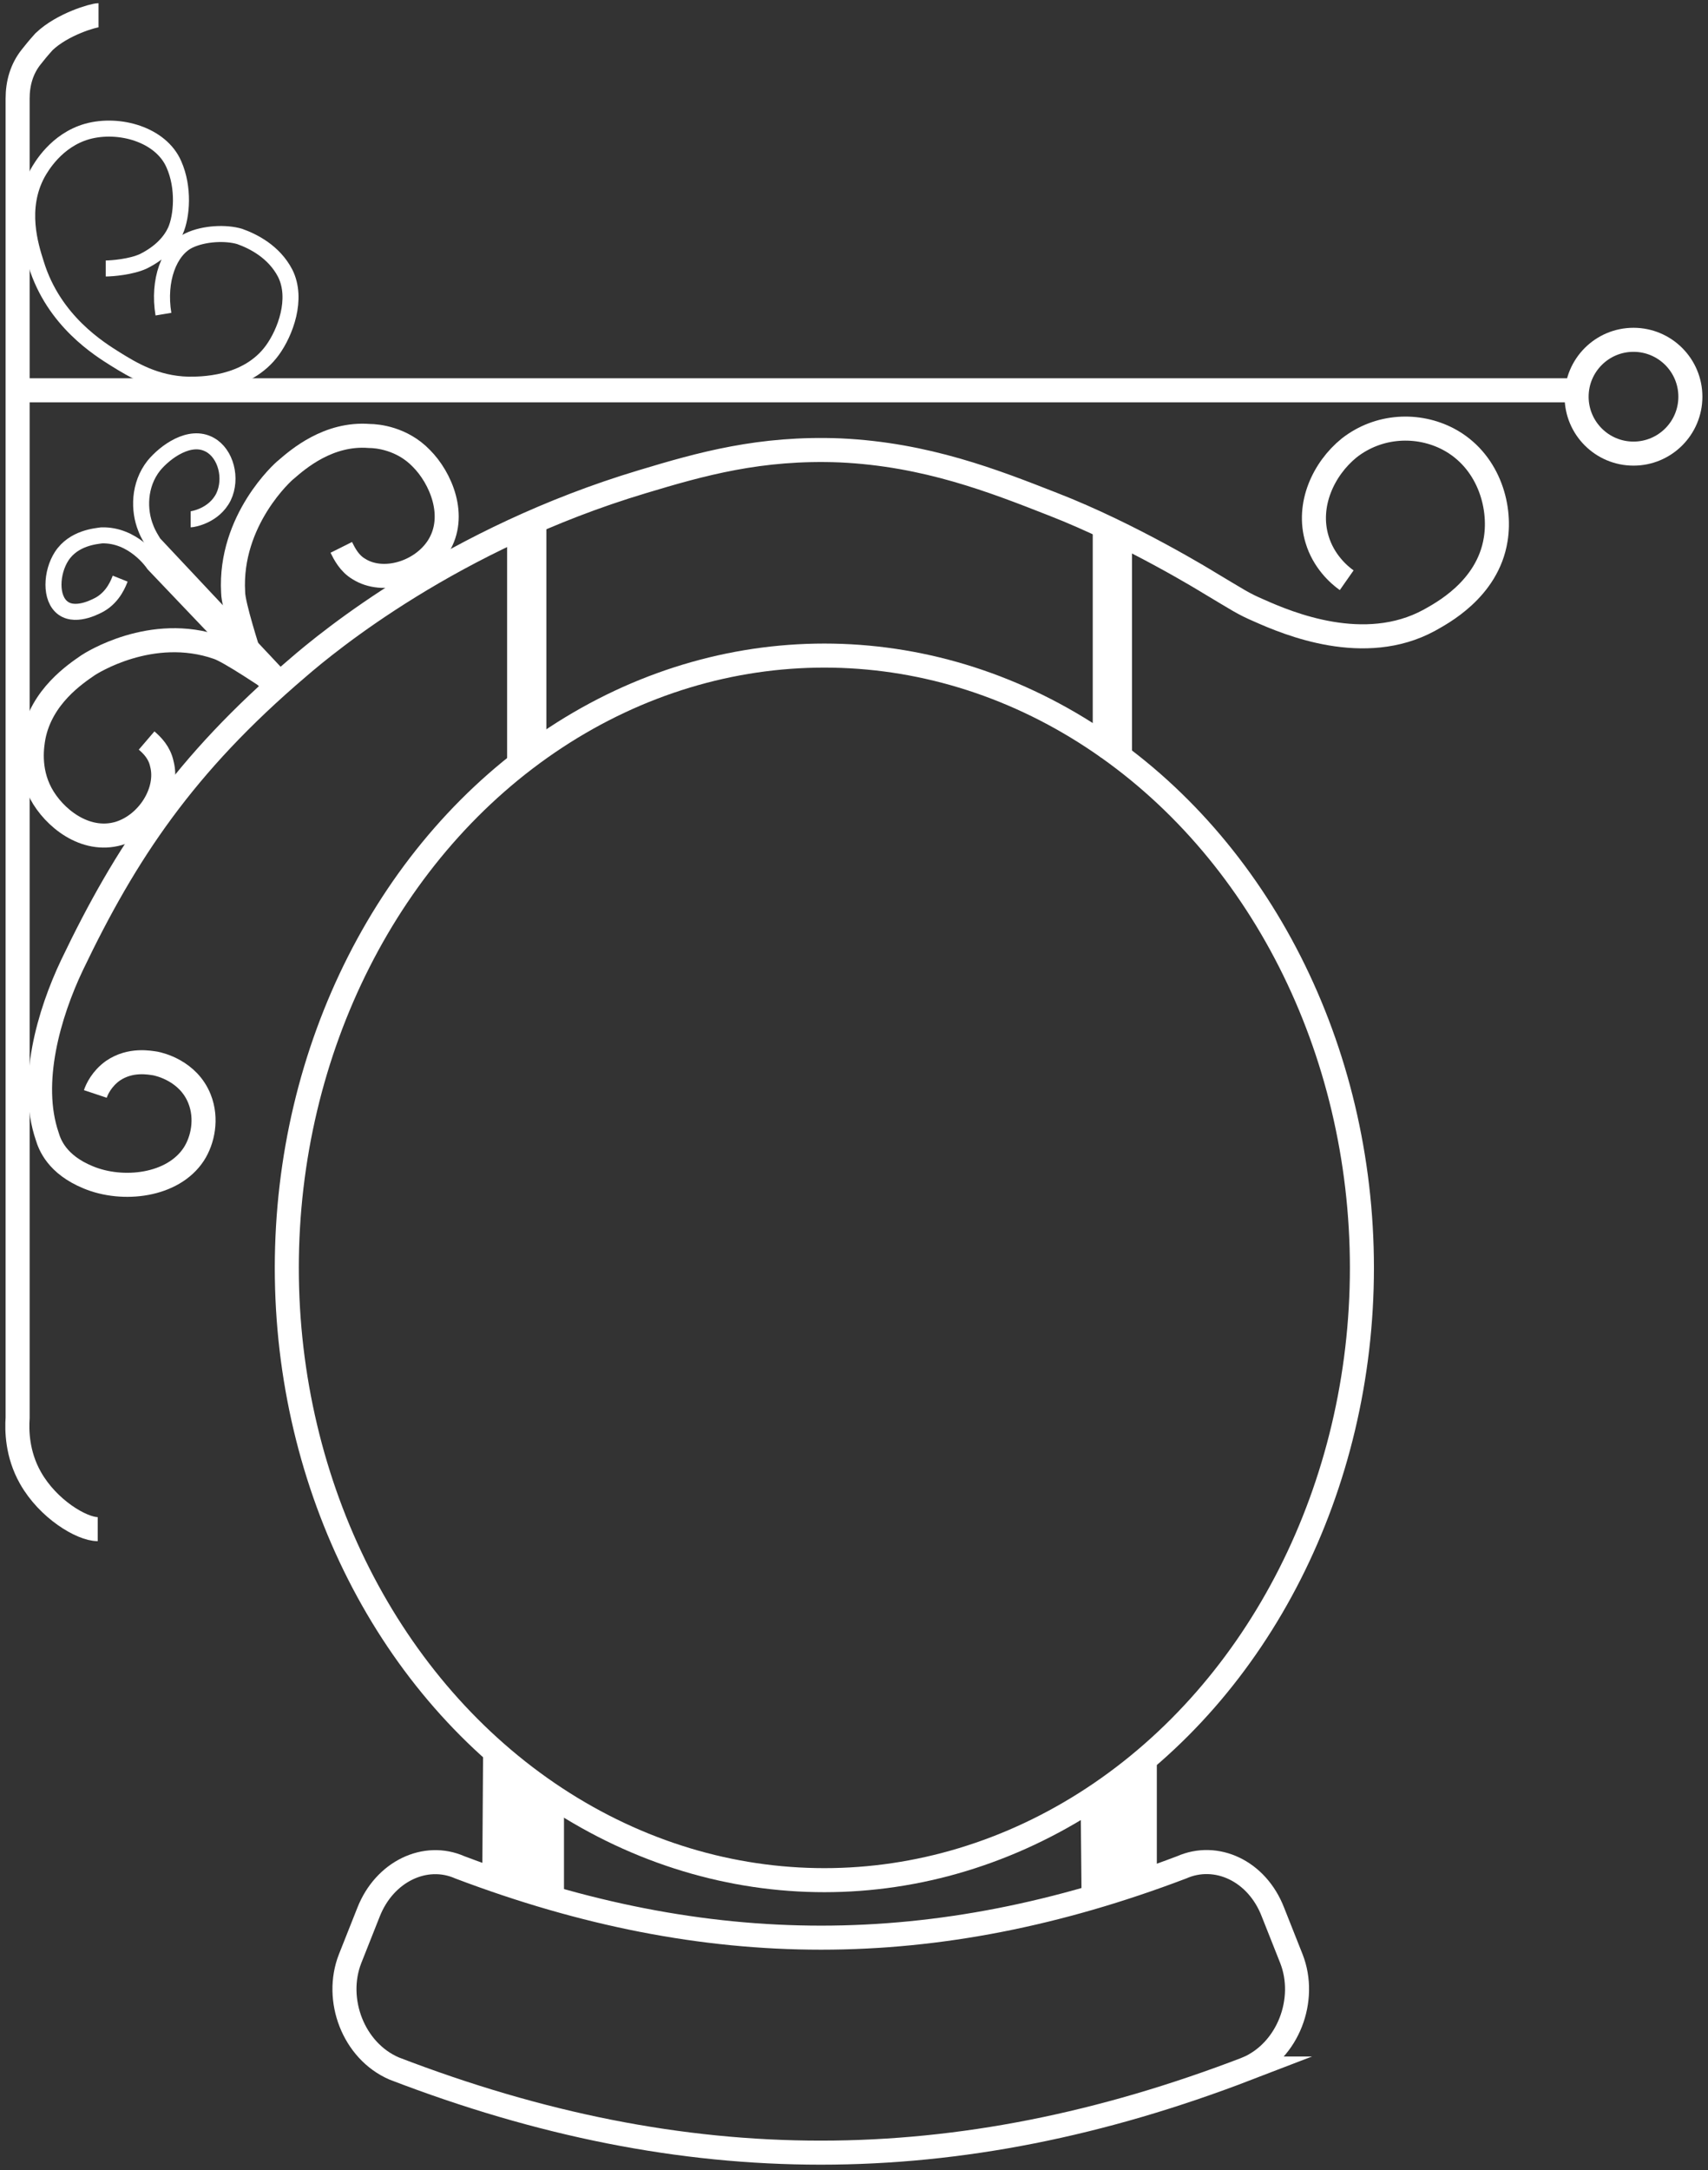
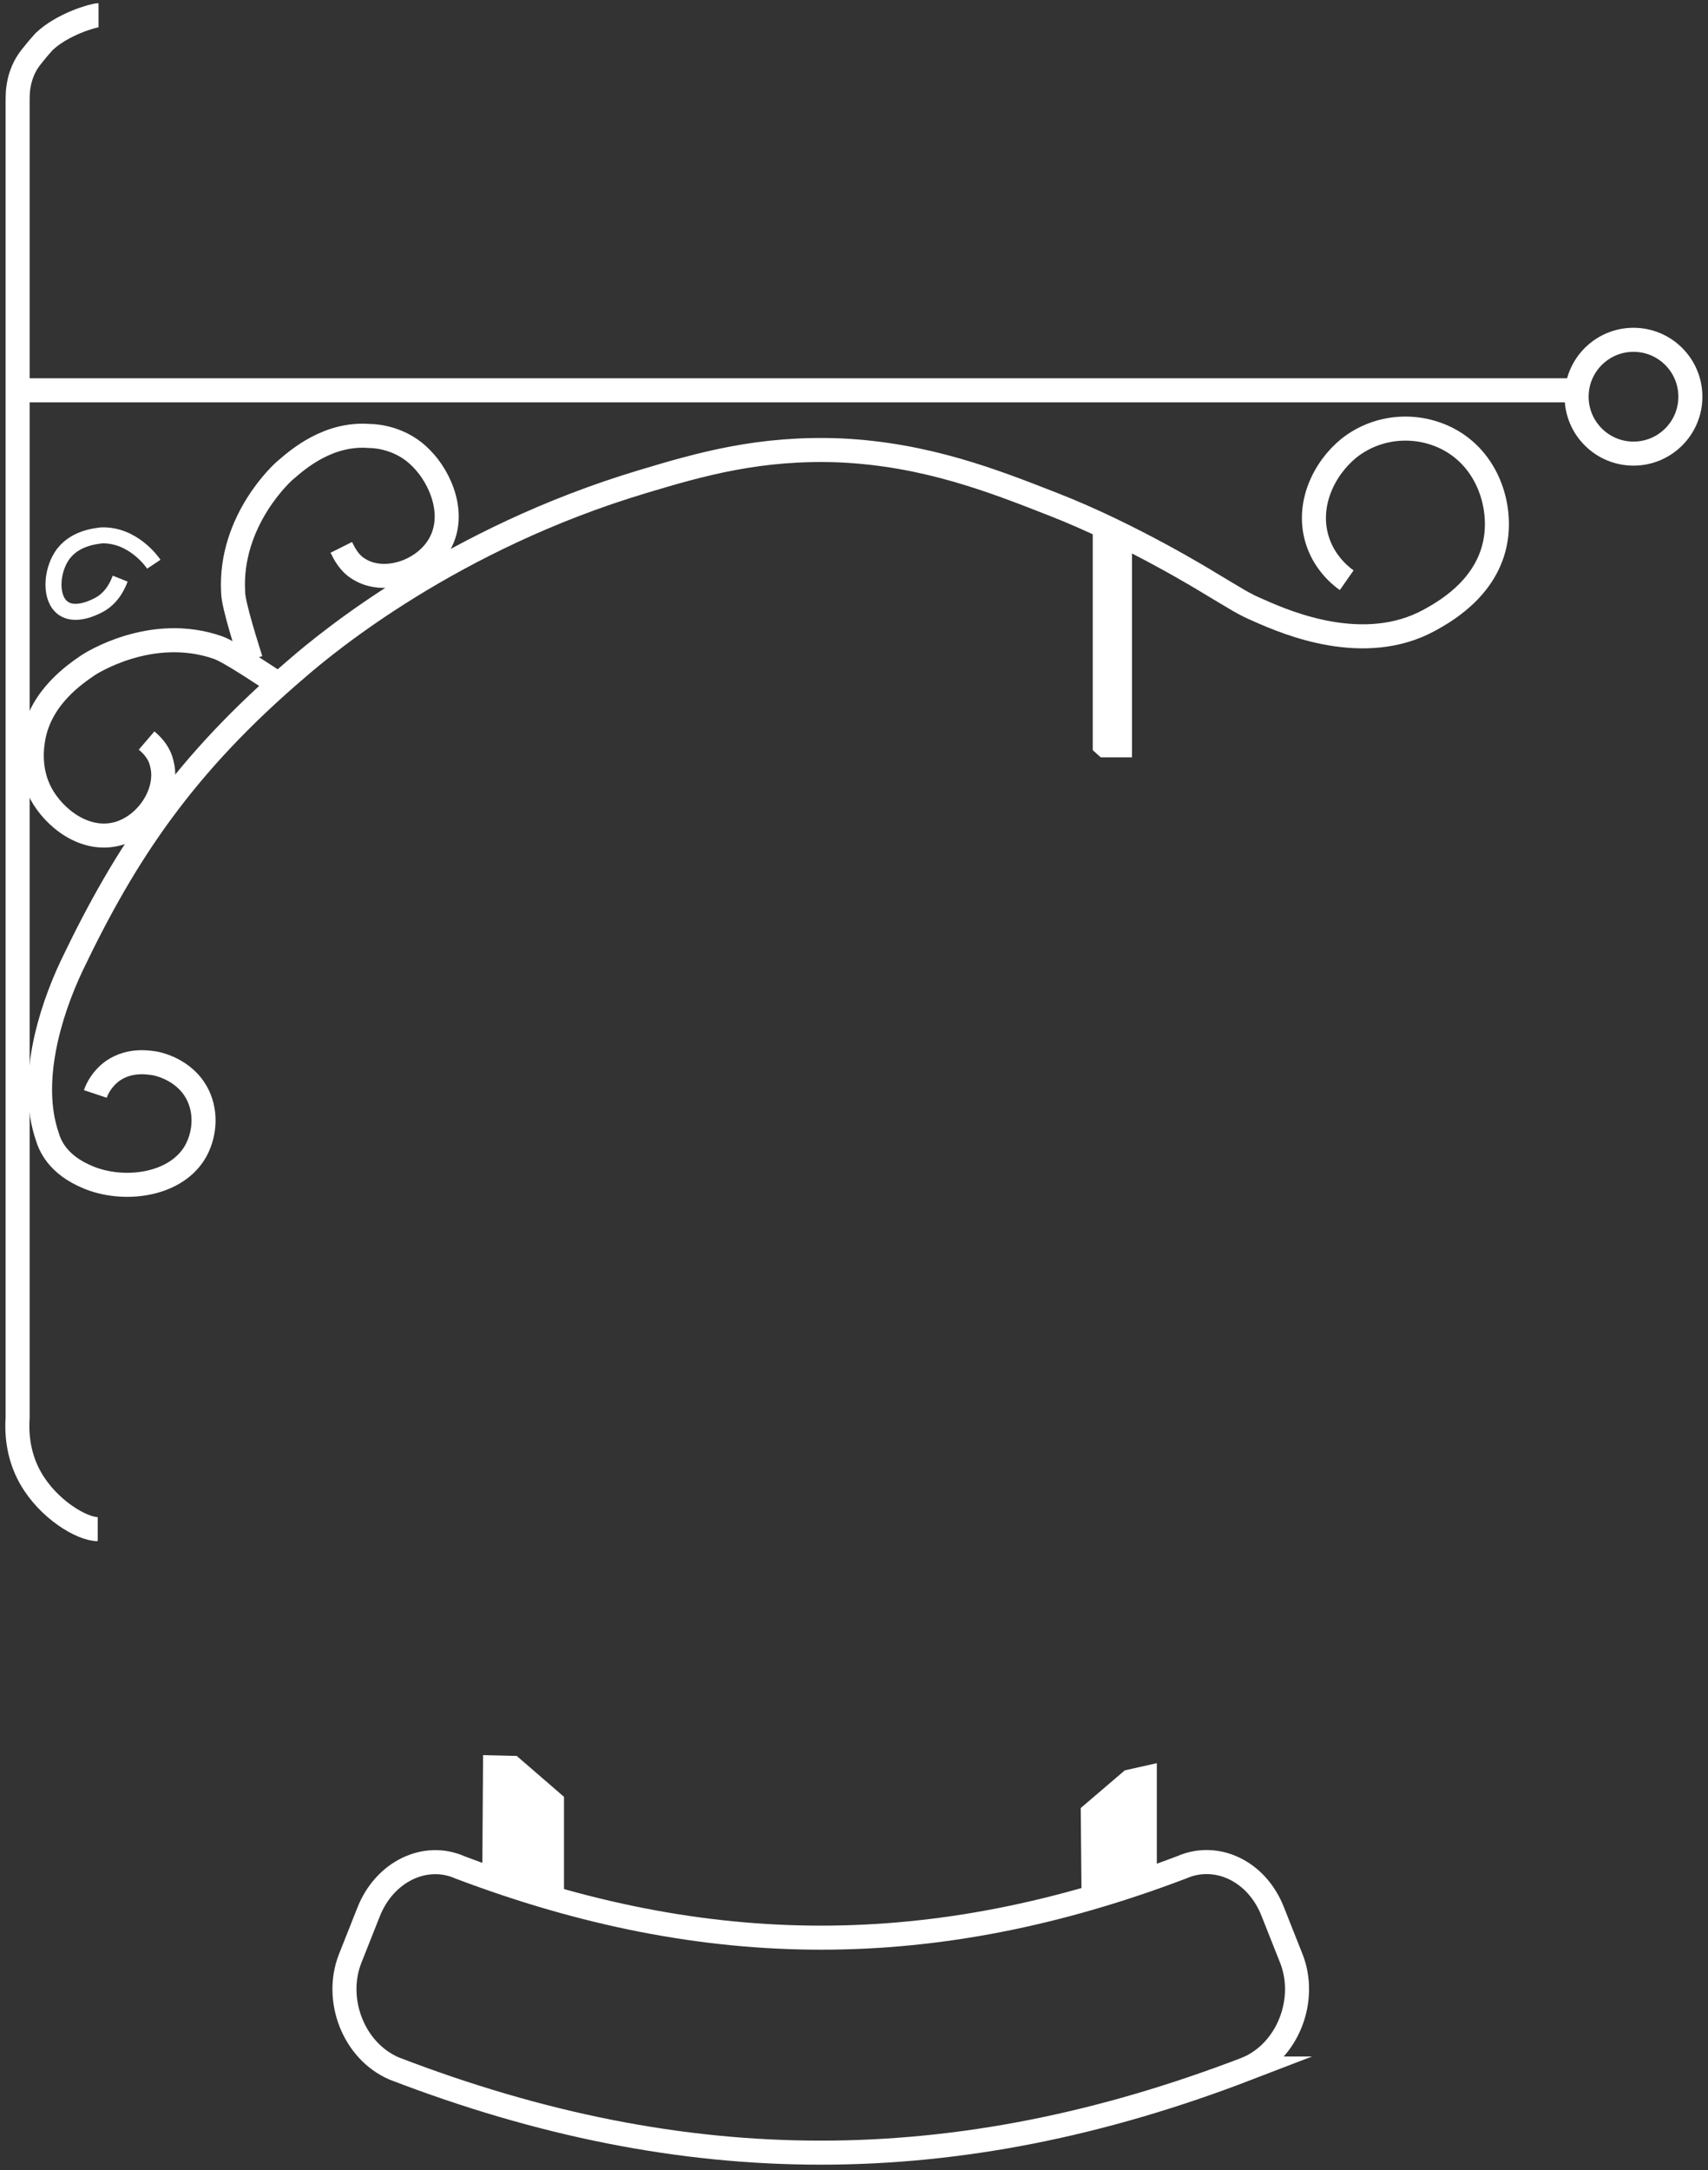
<svg xmlns="http://www.w3.org/2000/svg" id="Ebene_1" data-name="Ebene 1" version="1.1" viewBox="0 0 213.2 270.8">
  <rect x="0" y="0" width="213.2" height="270.8" fill="#333333" stroke="none" />
  <defs>
    <style>
      .cls-1 {
        stroke-width: 2px;
      }

      .cls-1, .cls-2, .cls-3 {
        fill: none;
        stroke: #fff;
        stroke-miterlimit: 10;
      }

      .cls-2 {
        stroke-width: 5px;
      }

      .cls-3 {
        stroke-width: 3px;
      }

      .cls-4 {
        fill: #fff;
        stroke-width: 0px;
      }
    </style>
  </defs>
-   <ellipse class="cls-3" cx="102.9" cy="158.2" rx="67.1" ry="76.4" />
  <circle class="cls-3" cx="203.9" cy="49.5" r="7.1" />
  <line class="cls-3" x1="3.1" y1="48.7" x2="197.6" y2="48.7" />
  <path class="cls-3" d="M11.9,136.5c.2-.6.8-1.9,2.2-2.9,2.2-1.5,4.6-1,5.3-.9.5.1,4.1.9,5.5,4.4,1,2.5.4,5.2-.7,6.9-2.6,4-8.9,4.7-13.2,2.9-3.9-1.6-4.8-4.1-5.1-5.1-2.3-6.7.2-15.3,3.1-21.4,6.7-14,14-25,28.2-37.1,3.7-3.2,19.3-16.1,43-23.2,7.3-2.2,14.7-4.3,24.7-3.9,10.7.5,19.1,3.8,26.5,6.7,9.8,3.8,19.5,9.8,19.5,9.8,3.7,2.2,4.2,2.6,6.3,3.5,3.6,1.6,13.1,5.6,21.2,1.2,1.4-.8,7.3-3.8,8.3-10.1.7-4.3-1-9.9-5.9-12.5-3.8-2-8.7-1.8-12.4,1.1-3.2,2.6-5.3,7.1-4,11.4.8,2.7,2.7,4.4,3.7,5.1" />
  <path class="cls-2" d="M65.7,95.1" />
-   <polyline class="cls-4" points="67.2 95.1 63.3 95.1 63.3 65.5 68.2 65.5 68.2 94.1" />
  <polyline class="cls-4" points="137.4 94.5 141.3 94.5 141.3 66.4 136.4 66.4 136.4 93.6" />
-   <path class="cls-1" d="M13.2,33.5c.8,0,3.2-.2,4.7-.9,2.2-1.1,3.4-2.5,4-3.8.8-1.8,1.1-5.4-.2-8.3-1.6-3.7-6.8-5.2-10.8-4.1-3.9,1.1-5.8,4.5-6.2,5.2-2.4,4.4-.9,9.1-.2,11.3,2.2,7.2,8,10.7,9.9,11.9,2.1,1.3,5,3.1,9.1,3.2,1.4,0,7.3.1,10.5-4.3,1.6-2.2,3.2-6.4,1.6-9.6-1.4-2.7-4-4-5.7-4.6-1.7-.5-4.4-.4-6.3.5-2.5,1.2-3.9,5-3.2,9.2" />
  <g>
-     <path class="cls-1" d="M15,72.2c-.2.5-.8,2.2-2.5,3.2-.2.1-2.9,1.7-4.6.5-1.7-1.2-1.5-4.5-.2-6.5,1.5-2.3,4.3-2.5,5-2.6,3.9-.1,6.3,3.3,6.5,3.6l14.2,14.9" />
-     <path class="cls-1" d="M23.8,64.8c.2,0,2.9-.4,4.1-2.8,1.1-2.3.3-5.4-1.7-6.5-2.5-1.4-5.6.9-7,2.6-1.9,2.4-1.9,5.6-1,7.8.3.8.7,1.4,1,1.9l15.4,16.4" />
+     <path class="cls-1" d="M15,72.2c-.2.5-.8,2.2-2.5,3.2-.2.1-2.9,1.7-4.6.5-1.7-1.2-1.5-4.5-.2-6.5,1.5-2.3,4.3-2.5,5-2.6,3.9-.1,6.3,3.3,6.5,3.6" />
  </g>
  <path class="cls-3" d="M42.6,68.3c.4.8,1,2,2.2,2.7,3,1.9,7.8.5,9.9-2.8,2.4-3.8.3-8.6-2.1-11-2.4-2.5-5.5-2.8-6.5-2.8-5.1-.4-8.9,2.9-10.4,4.2-.3.2-7.1,6.3-6.6,15.3,0,1.6,1.9,7.4,2.2,8.4" />
  <path class="cls-3" d="M18.3,92.4c.7.6,1.6,1.5,1.9,2.9.9,3.4-1.7,7.6-5.4,8.7-4.2,1.2-8.1-2-9.7-5-1.6-3-1.1-6-.9-7.1,1-5,5.2-7.8,6.8-8.9.3-.2,7.9-5.1,16.2-2.2,1.5.5,6.5,3.9,7.3,4.4" />
  <polyline class="cls-4" points="70.4 224.2 70.4 235.9 60.2 234 60.3 219 64.5 219.1" />
  <polyline class="cls-4" points="134.9 225.6 135 236.2 144.4 234.8 144.4 220 140.4 220.9" />
  <path class="cls-3" d="M155.7,258.1c-36.4,14-70.1,14-106.5,0-5.1-2.2-7.5-8.6-5.5-13.7.9-2.3,1.4-3.5,2.3-5.8,2-5.1,7.1-7.5,11.4-5.6,30.9,11.7,59.3,11.7,90.1,0,4.3-1.9,9.4.4,11.4,5.6l2.3,5.8c2,5.1-.4,11.5-5.5,13.7Z" />
  <path class="cls-3" d="M12.2,190.8c-2,0-6.2-2.5-8.4-6.4-1.7-3-1.7-6-1.6-7.5V12.3c0-1.9.5-3.7,1.7-5.2s1-1.2,1.6-1.9c2.3-2.2,6.2-3.3,6.8-3.3" />
</svg>